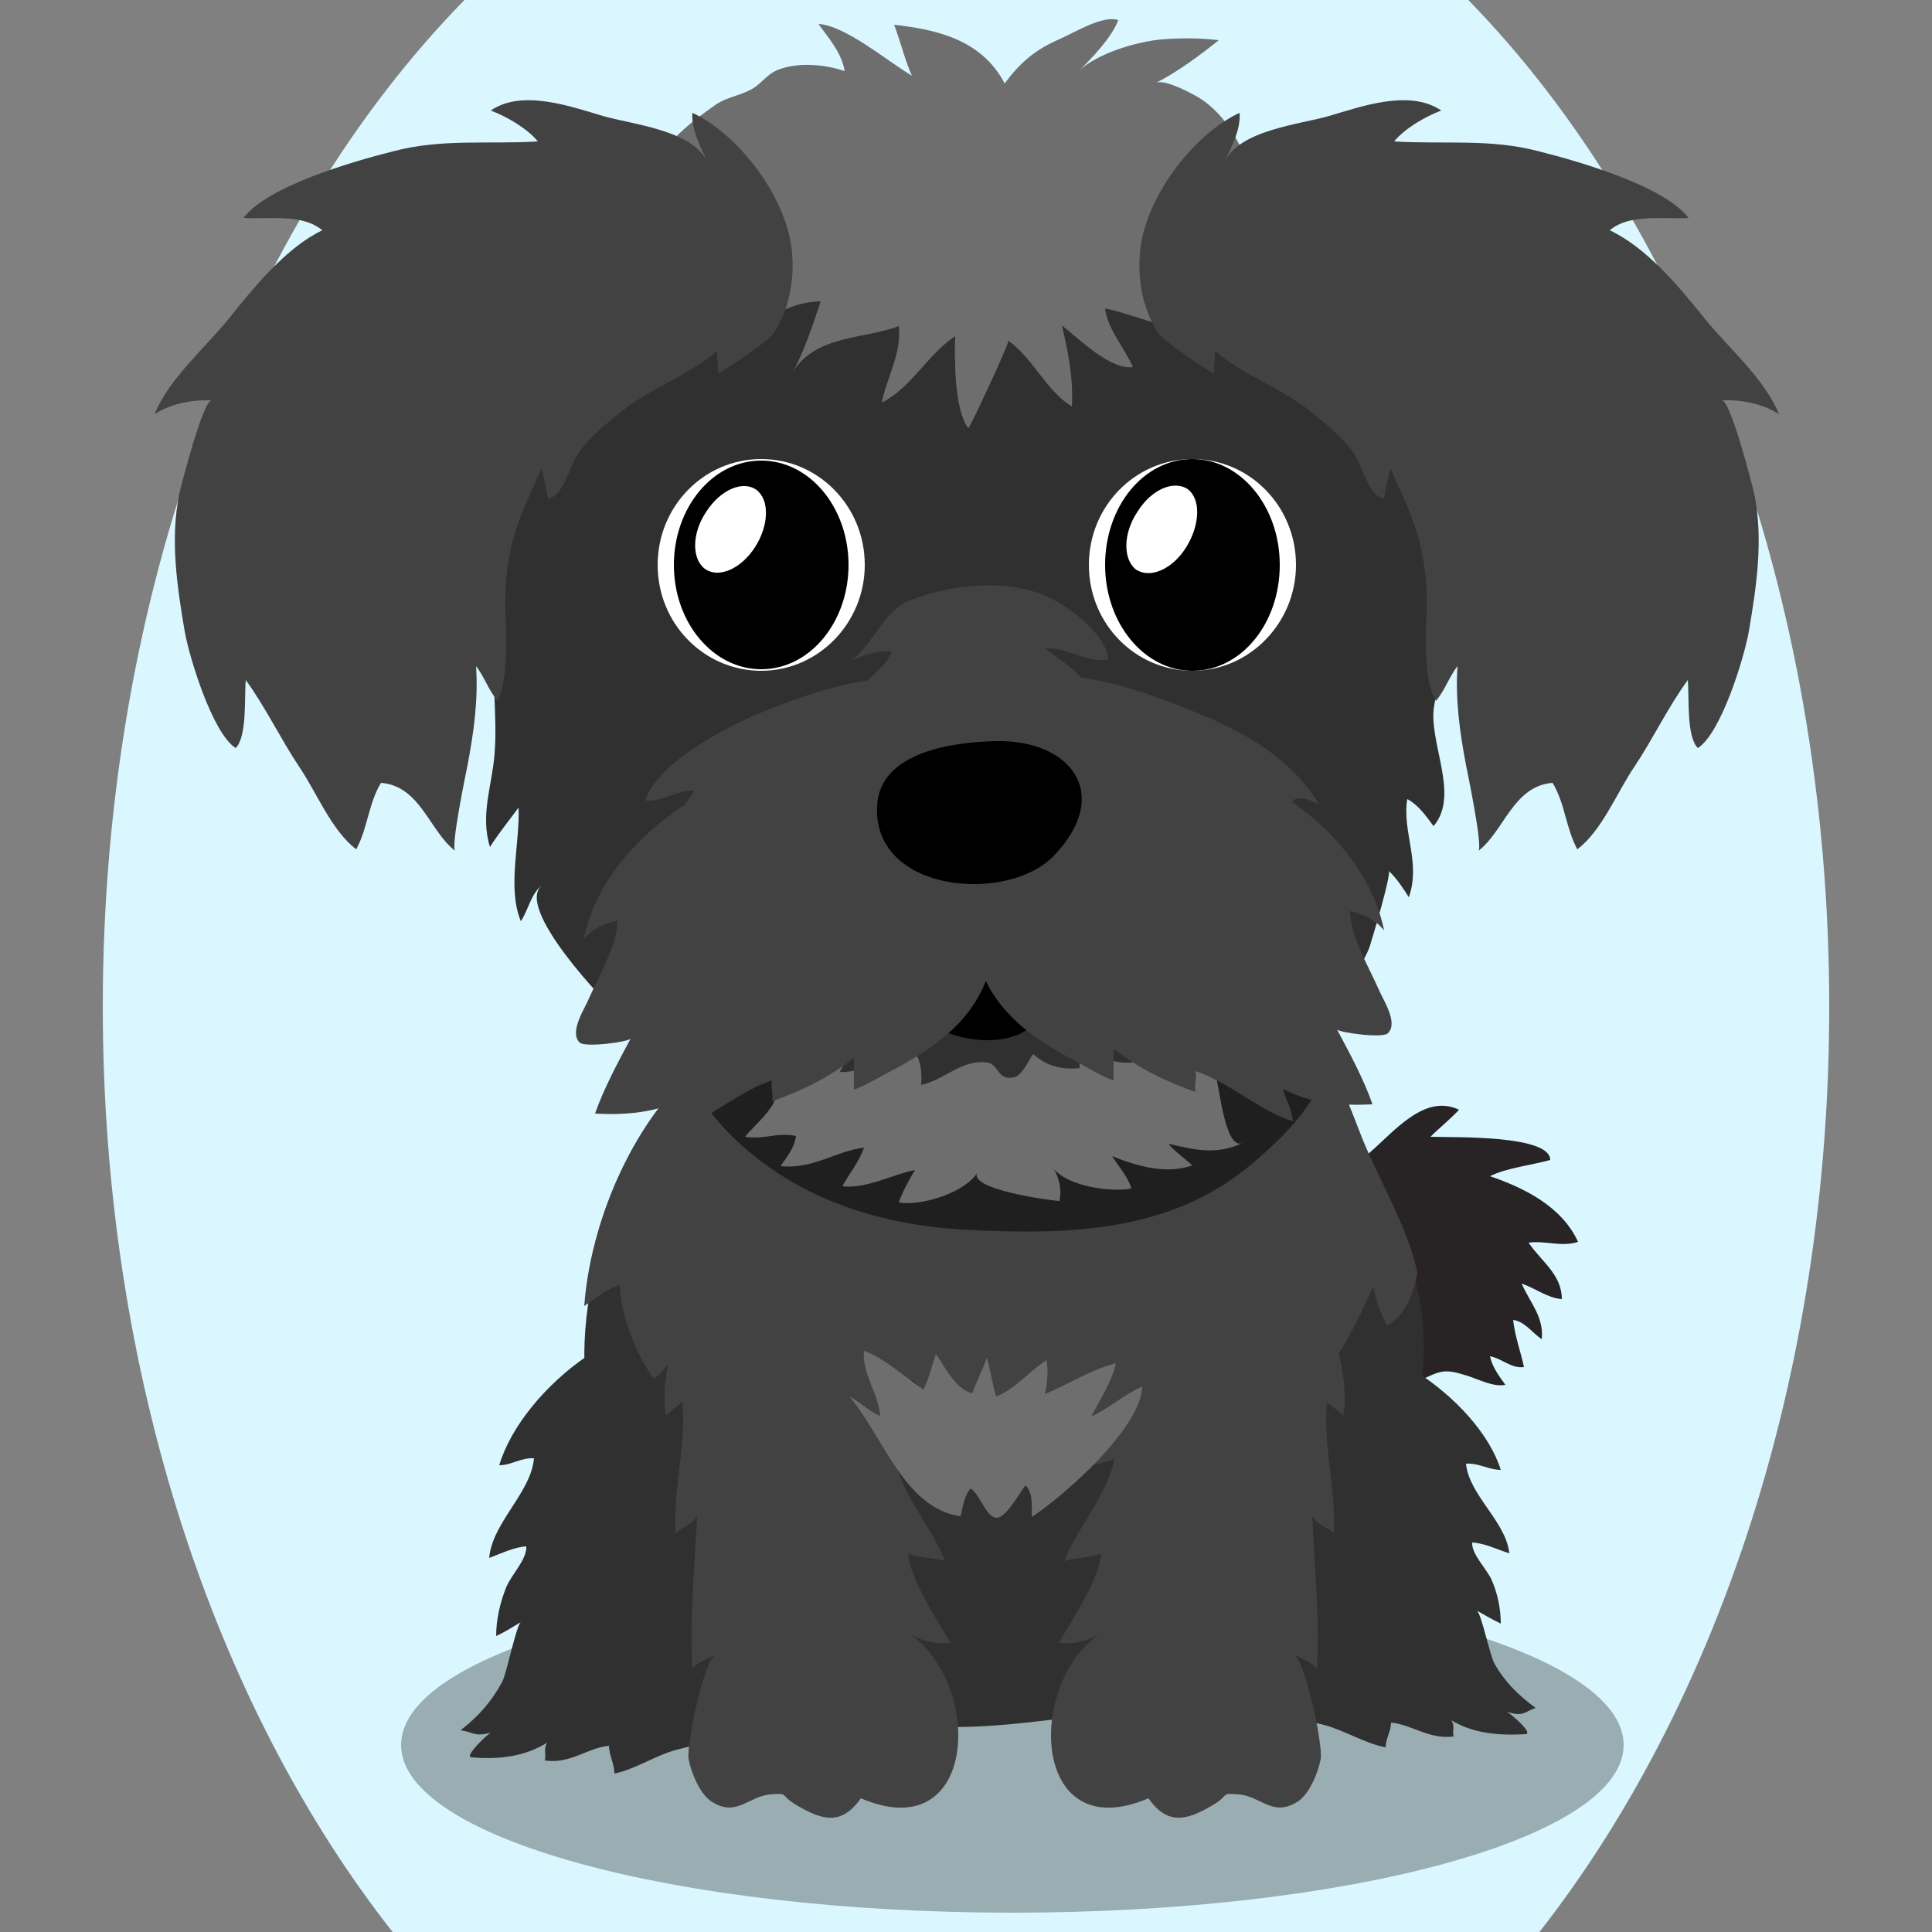
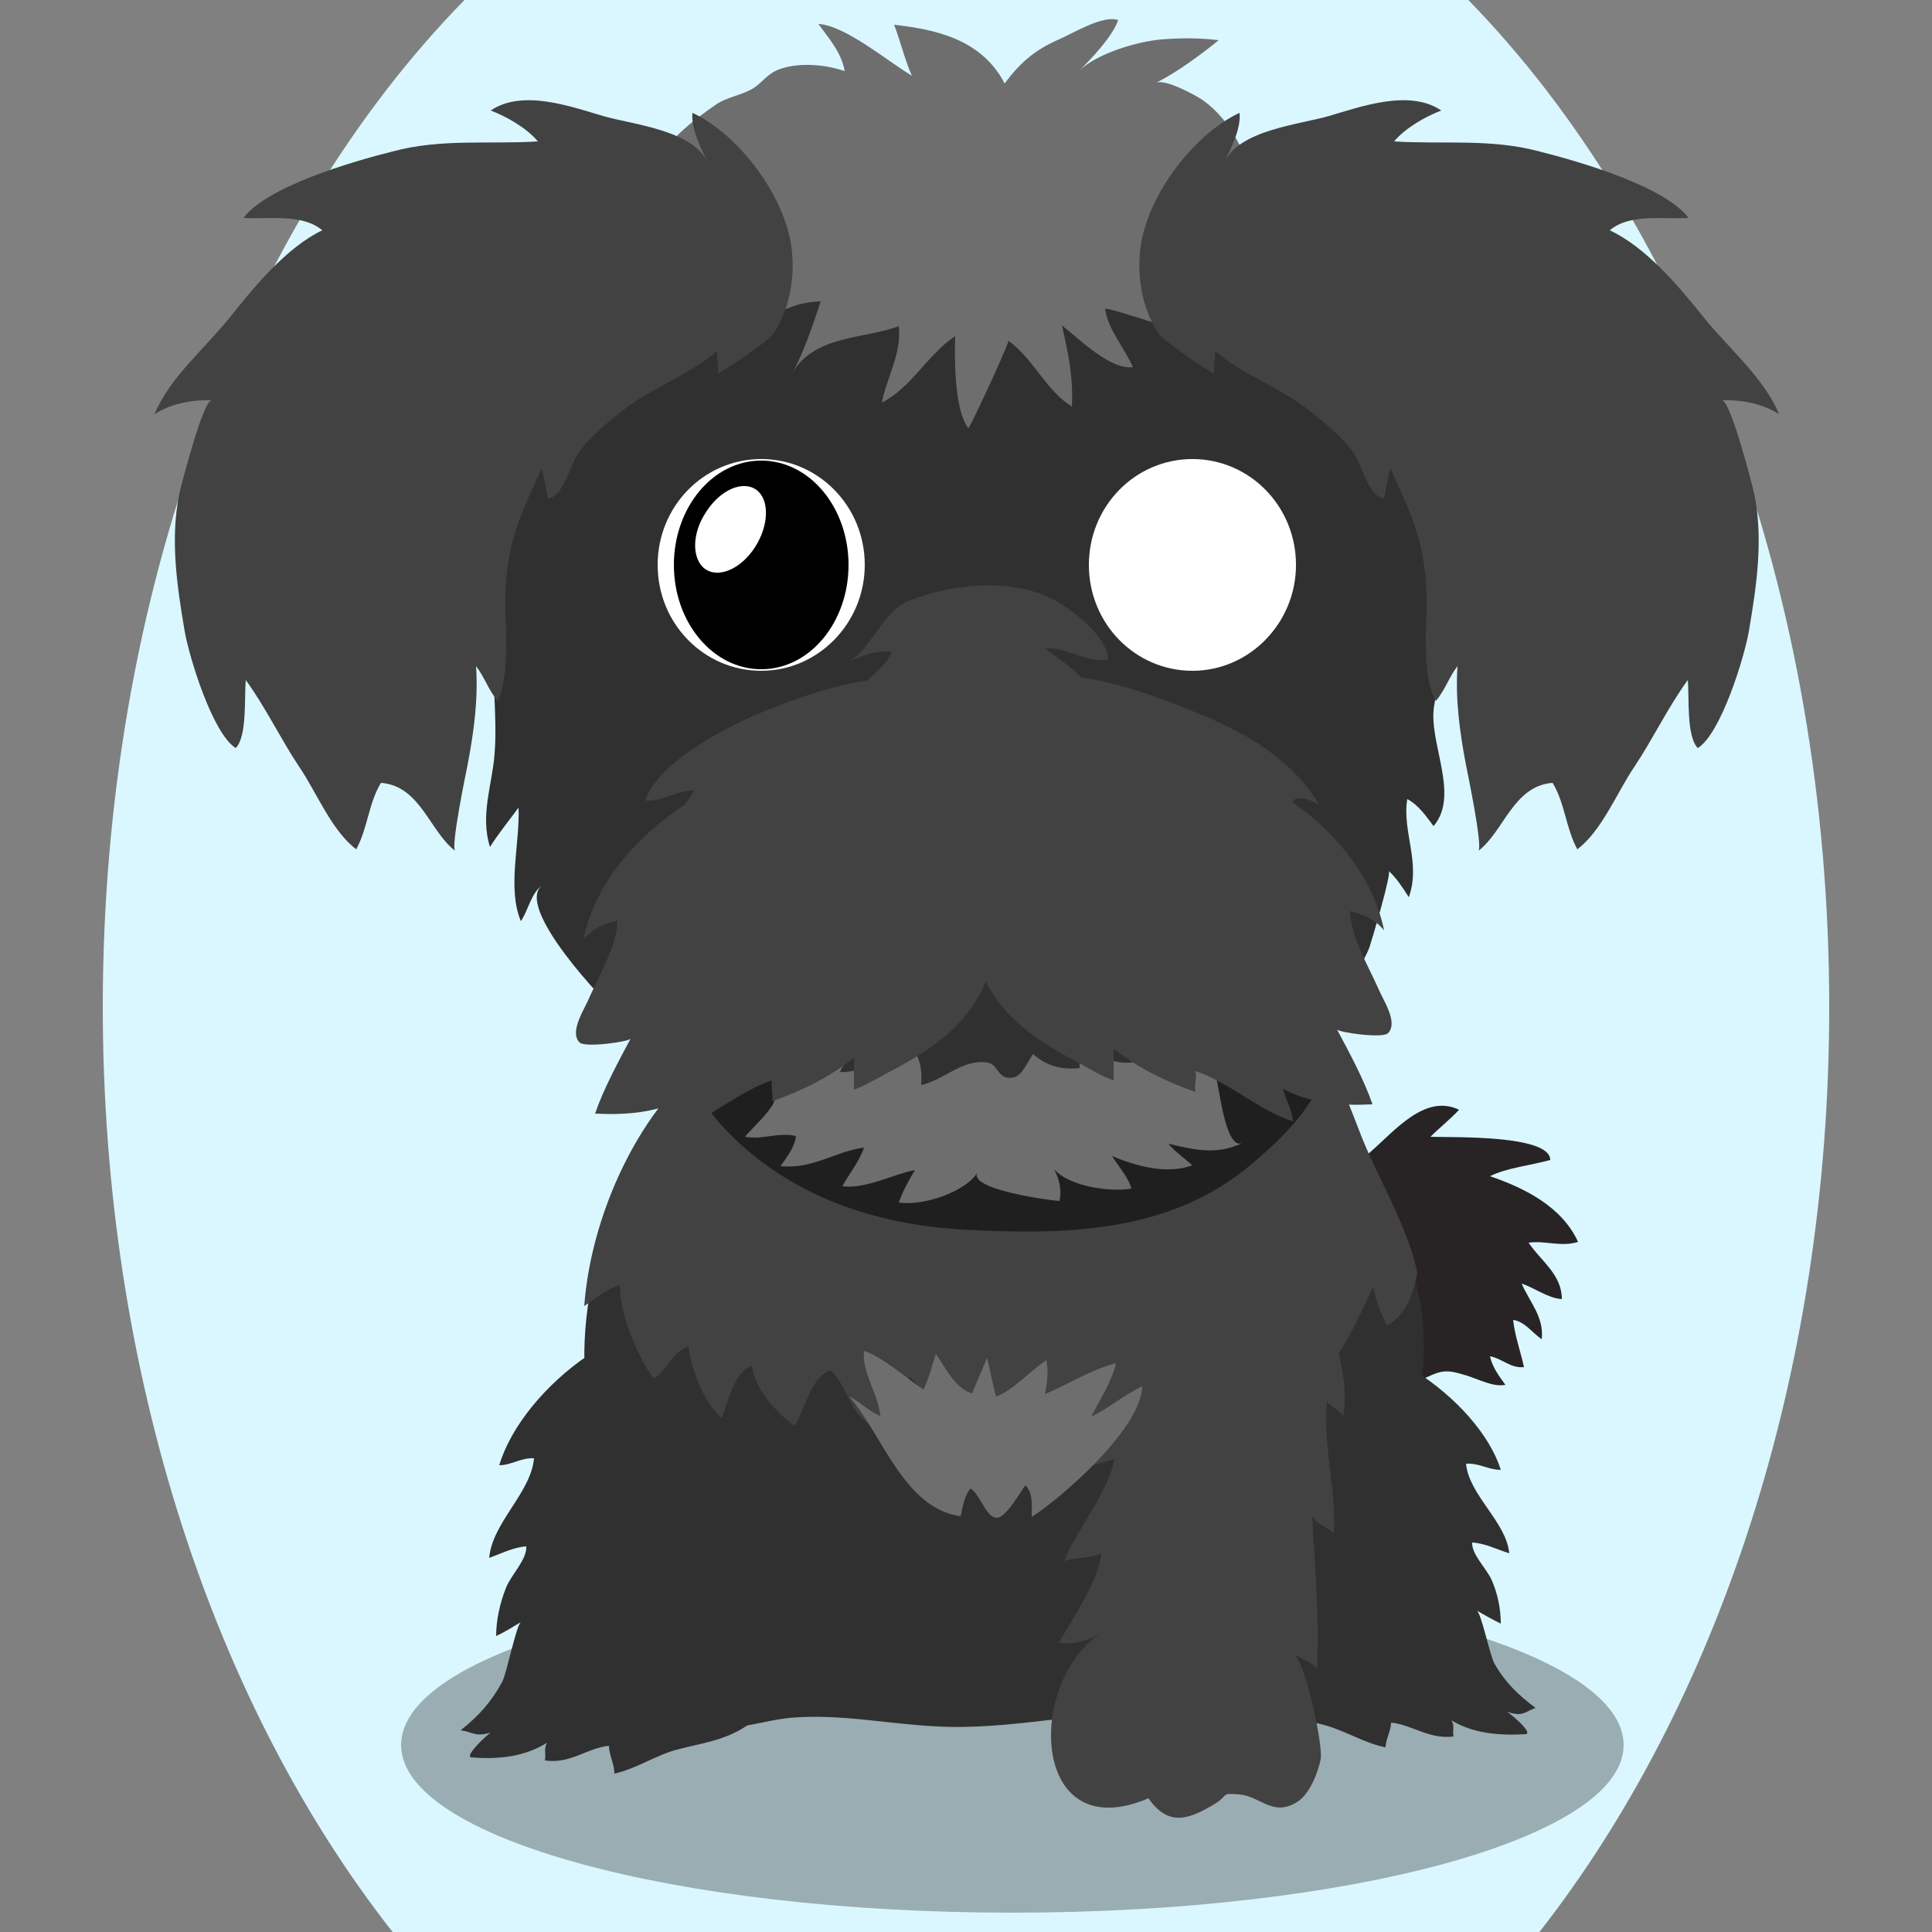
<svg xmlns="http://www.w3.org/2000/svg" version="1.1" id="Ebene_1" x="0px" y="0px" viewBox="0 0 250 250" style="enable-background:new 0 0 250 250;" xml:space="preserve">
  <rect x="0" y="0" width="250" height="250" fill="#808080" stroke="none" />
  <style type="text/css">
	.st0{fill:#282425;}
	.st1{opacity:0.3;}
	.st2{fill:#303030;}
	.st3{fill:#424242;}
	.st4{fill:#1F1F1F;}
	.st5{fill:#6e6e6e;}
	.st6{fill:#FFFFFF;}

.bgel{fill:#DAF7FF;}</style>
  <path class="bgel" d="M236.7,130.3c0,47.6-14.5,90.3-37.5,119.7H50.8c-23-29.3-37.5-72.1-37.5-119.7C13.3,76.6,31.7,29,60.1,0h129.9  C218.3,29,236.7,76.6,236.7,130.3z" />
  <g>
    <g>
      <path class="st0" d="M177.4,149c3.1-2.7,7-7.5,11.4-5.4c-1.1,1.2-2.5,2.3-3.7,3.5c2.7,0.1,15.5-0.3,15.5,3c-2.5,0.7-5.6,1-7.8,2.1    c4.4,1.5,9.3,3.9,11.4,8.5c-2.2,0.7-4.2-0.2-6.4,0.1c1.6,2.4,4.3,4.1,4.3,7.3c-1.8-0.1-3.6-1.5-5.2-2c1.1,2.5,2.9,4.3,2.6,7.2    c-1.3-0.9-2.2-2.3-3.7-2.5c0.2,2,1,4.2,1.4,6.1c-1.7,0.2-2.8-1.1-4.4-1.4c0.3,1.4,1.2,2.6,2,3.7c-1.6,0.3-3.4-0.7-5-1.2    c-2.9-0.9-3.3-0.7-6.2,0.7c-4.8,2.2-16.9,10-21.3,3.7c-4.6-6.7,1.9-17.9,4.7-24c2.1-4.6,5.8-6,9.5-8.8    C176.8,149.5,177.1,149.3,177.4,149z" />
      <path class="st1" d="M210.1,225.8c0,12-35.4,21.7-79.1,21.7c-43.7,0-79.1-9.7-79.1-21.7c0-12,35.4-21.7,79.1-21.7    C174.7,204,210.1,213.8,210.1,225.8z" />
      <path class="st2" d="M195,221.5c0.4,0.2,3.5,2.8,2.4,2.9c-3.5,0.2-6.8-0.1-9.6-1.8c0.5,0.7,0.1,1.4,0.3,2.1    c-3.2,0.4-5.3-1.5-8.1-1.8c0,1.1-0.7,2.1-0.7,3.2c-2.7-0.5-5.3-2.2-8-2.9c-2.9-0.8-5.7-1-8.3-2.5c-8.5-4.8-13.6-12.9-15.2-20.5    c-2-9.1,5.4-23.2,17.7-26.6c11.3-3.1,25.9,7.6,28.7,16.6c-1.6,0-2.8-0.9-4.5-0.8c0.4,4.1,5.2,7.5,5.6,11.6    c-1.6-0.5-3.1-1.3-4.8-1.4c-0.1,1.5,1.8,3.3,2.5,4.8c0.8,1.8,1.2,3.8,1.2,5.7c-1-0.5-2.1-1.1-3.1-1.7c0.6,0.4,1.7,5.9,2.3,6.9    c1.3,2.3,3,4,5.3,5.7C197.3,221.5,197.1,222.2,195,221.5z" />
      <path class="st2" d="M63.5,224.2c-0.4,0.2-3.5,3.1-2.5,3.2c3.6,0.3,6.9-0.1,9.8-1.9c-0.5,0.8-0.1,1.5-0.3,2.3    c3.3,0.5,5.4-1.6,8.3-1.9c0,1.2,0.7,2.3,0.7,3.6c2.8-0.6,5.4-2.4,8.1-3.1c3-0.8,5.7-1.1,8.4-2.7c8.7-5.2,13.9-14.2,15.6-22.6    c2.1-10.1-5.3-25.9-17.7-29.7c-11.5-3.6-26.3,8.2-29.3,18.2c1.6,0,2.8-1,4.5-0.9c-0.4,4.5-5.4,8.3-5.8,12.9    c1.6-0.6,3.2-1.4,4.8-1.5c0.1,1.7-1.9,3.6-2.6,5.3c-0.8,2-1.3,4.2-1.3,6.3c1.1-0.5,2.2-1.2,3.2-1.8c-0.6,0.4-1.8,6.5-2.4,7.7    c-1.4,2.6-3,4.4-5.4,6.3C61.2,224.1,61.4,224.8,63.5,224.2z" />
      <path class="st2" d="M179.7,192c-1,5.8,3.2,12.7-0.4,17.9c-1.7,2.5-2.5,2-3.5,5.3c-0.4,1.4-3.8,7.4-3.7,8.1    c-0.1-1.6,0.1-3.4-0.5-4.7c-5,7.1-15,2.9-21.8,2.9c-9.6-0.1-19,2.4-28.5,1.9c-6.5-0.3-12.7-1.7-19.2-1.1    c-5.5,0.6-9.6,3.3-13.1-2.6c-0.3,1-1.2,1.9-1.5,2.9c-2.2-3.8-7.1-10.4-4.9-15.1c-0.4,0.8-1.5,1.5-1.9,1.9    c-1.5-5.1-0.1-10.5-0.6-15.6c-0.7,0.7-2.1,1.3-2.7,1.9c-0.4-7,2.1-13.2,2.3-19.7c-1.3,0.9-2.7,2.1-3.9,3.1    c-1.5-14.1,6-35.5,18.4-43.4c5.8-3.7,13.3-4.9,20.1-6.2c7.9-1.5,16-3.1,24.1-2.4c7.4,0.7,14,4,21.3,5.1    c11.1,1.6,12.8,5.6,16.2,15.2c3.1,8.7,7.7,15.2,8.3,24.9c0.5,7.5-2.5,14.5-0.1,22.1C182.6,193.9,181.1,192.9,179.7,192z" />
      <g>
        <g>
          <g>
            <path class="st3" d="M140.7,154.8c-2.3,2,2.4,8.9,2.6,11.2c0.3,5.2-4.9,8.4-5.7,13.5c1.7-0.7,3.6-1,5.5-0.9       c0.4,4.1-2.9,7.9-4.4,11.6c1.8-0.4,3.7-0.8,5.5-1.4c-0.8,4.4-4.8,8.9-6.5,13.2c1.5-0.5,3.3-0.3,4.8-1       c-0.3,3.5-3.7,8.4-5.5,11.6c2.1,0.2,3.9-0.3,5.5-1.3c-9.8,6.4-9.1,27.9,6.1,21.4c2.5,3.5,4.9,2.9,8.3,0.9       c2.4-1.4,0.8-1.6,3.5-1.4c2.8,0.3,4.3,2.9,7.4,1c1.6-0.9,2.8-3.9,3.1-5.6c0.3-1.8-2-12.8-3.5-13.5c1.1,0.6,2.2,0.9,3,1.8       c0.4-6.4-0.3-13.2-0.6-19.7c0.8,1.2,1.9,1.4,2.8,2.2c0.3-5.8-1.4-11.2-0.9-17c0.5,0.5,1.5,1.1,2.1,1.8c1-5.4-1.8-11.8-3.2-16.8       c1.8,1.2,3.5,2.7,5.5,3.7c0.8-4.5-5.2-10.4-6.7-14.6c-2.2-6.3-4.7-12.3-8.6-18C160.6,137.5,140.9,154.6,140.7,154.8z" />
          </g>
        </g>
      </g>
      <g>
        <g>
          <g>
-             <path class="st3" d="M119.3,154.8c2.3,2-2.4,8.9-2.6,11.2c-0.3,5.2,4.9,8.4,5.7,13.5c-1.7-0.7-3.6-1-5.5-0.9       c-0.4,4.1,2.9,7.9,4.4,11.6c-1.8-0.4-3.7-0.8-5.5-1.4c0.8,4.4,4.8,8.9,6.5,13.2c-1.5-0.5-3.3-0.3-4.8-1       c0.3,3.5,3.7,8.4,5.5,11.6c-2.1,0.2-3.9-0.3-5.5-1.3c9.8,6.4,9.1,27.9-6.1,21.4c-2.5,3.5-4.9,2.9-8.3,0.9       c-2.4-1.4-0.8-1.6-3.5-1.4c-2.8,0.3-4.3,2.9-7.4,1c-1.6-0.9-2.8-3.9-3.1-5.6c-0.3-1.8,2-12.8,3.5-13.5c-1.1,0.6-2.2,0.9-3,1.8       c-0.4-6.4,0.3-13.2,0.6-19.7c-0.8,1.2-1.9,1.4-2.8,2.2c-0.3-5.8,1.4-11.2,0.9-17c-0.5,0.5-1.5,1.1-2.1,1.8       c-1-5.4,1.8-11.8,3.2-16.8c-1.8,1.2-3.5,2.7-5.5,3.7c-0.8-4.5,5.2-10.4,6.7-14.6c2.2-6.3,4.7-12.3,8.6-18       C99.4,137.5,119.1,154.6,119.3,154.8z" />
-           </g>
+             </g>
        </g>
      </g>
      <path class="st3" d="M183.4,164.6c-1.5-6.6-5.1-11.9-7.6-18.5c-3.4-8.9-5.1-12.6-16.2-14.1c-7.3-1-13.9-4-21.3-4.7    c-8.1-0.7-16.2,0.7-24.1,2.2c-6.8,1.2-14.3,2.3-20.1,5.7c-10.6,6.2-17.6,21.4-18.5,33.8c1.4-0.9,2.8-2.2,4.6-2.7    c0,3.6,2.2,9.2,4.4,12.1c1.8-1.1,2.3-3.4,4.5-4.2c0.3,2.9,2,7.4,4.3,9.3c0.8-2.2,1.6-5.9,3.9-6.8c0.3,2.9,3.1,6.1,5.5,7.8    c1.5-2.2,1.9-6.1,4.7-7.2c2.2,2.1,2.4,5.6,5.4,7.2c1.5-2.3,2.3-4.8,4.9-6.3c1.9,2.4,4.8,3.9,6.4,6.3c0.8-1.9,0.9-4.2,3.5-4.3    c0.1,2,1.7,3.2,3.1,4.5c2.6-3.1,3.3-6.3,6.6-2.4c3.8,4.4,3.2,2.6,7-1.1c6.3-6.2,2,4,7.1,4c3.9,0,3.9-8.4,8.5-8.3    c0.2,4,0.4,6.4,3.9,3.2c2.4-2.3,5.8-4.9,7.4-7.5c0.1,1.6-0.1,3.5,0.5,4.7c2.5-3.4,4.1-7,5.9-10.8c0.3,1.5,0.9,3.5,1.8,5    C181.8,170.3,182.9,167.6,183.4,164.6z" />
      <path class="st4" d="M89.9,124.2c-2,4.3-2.1,12-0.1,16.2c1.9,4,5.6,7.6,9,10.1c7.5,5.6,16.8,8.1,25.7,8.6    c13.1,0.7,26.8,0.6,37.5-8.5c5.3-4.5,9.8-9.2,10.8-16.9c2.5-20.1-14.9-24.7-29.7-27.6c-14-2.7-35.4-4.7-45.9,8.2    C94.9,117.2,91.5,120.9,89.9,124.2z" />
      <path class="st5" d="M124.3,196.2c-7.3-1-10.1-10.5-14.4-15.5c1.4,0.7,2.6,2,4,2.5c-0.2-2.8-2.4-5.5-2.1-8.4    c2.6,0.9,5.4,3.5,7.7,5c0.7-1.4,1.1-3.1,1.6-4.6c1.2,1.7,2.5,4.5,4.7,5.1c0.6-1.6,1.4-3.2,1.9-4.6c0.5,1.7,0.7,3.4,1.2,5    c2.1-0.7,4.5-3.4,6.5-4.7c0.3,1.4,0.1,3.1-0.2,4.4c2.9-1.2,5.8-3.1,9.2-4c-0.5,2.3-2.1,4.8-3.2,6.9c2.2-1,4.2-2.8,6.6-3.9    c-0.1,5.3-10,14.1-14.3,16.9c0-1.5,0.2-3.1-0.8-4.1c-0.6,0.7-2.5,4.2-3.7,4.2c-1.4,0-2.1-2.9-3.4-3.8    C124.8,193.5,124.6,194.9,124.3,196.2z" />
      <g>
        <path class="st2" d="M186.4,70.7c-0.7-9.3-2.3-17.8-4.3-24.2c-4.3-13.5-12-21.7-24.5-25c-16.8-4.5-42.1-6.4-58.7-0.8     C71.7,29.7,66.9,53.7,64,82c-0.5,5.2,0.4,10.4,0,15.5c-0.3,4.1-1.9,7.9-0.6,12.1c1-1.6,2.6-3.6,3.7-5.1     c0.2,4.6-1.5,10.4,0.3,14.7c1-1.5,1.3-3.6,2.8-4.7c-3.8,2.8,8.1,15.3,10.1,17c5.5,4.7,12.1,7,19.1,8.2     c10.6,1.9,21.3,6.7,32.2,5.5c5.7-0.6,11.2-2.5,16.9-3.5c8.6-1.5,15.5-5.5,21.9-11.2c2.7-2.4,5.4-4.3,6.8-7.9     c0.3-0.9,2.9-9.6,2.5-9.9c1,0.9,1.9,2.3,2.6,3.4c1.6-4.5-0.9-8.5-0.2-12.7c1.5,0.8,2.5,2.3,3.4,3.5c3.5-4.1-0.8-11,0.1-15.7     C186.8,84.4,186.9,77.7,186.4,70.7z" />
-         <path d="M136.1,122.2c-3.6-5.7-17.1-4.8-19.3,1.9c-2.6,7.9,8.8,12.3,14.9,9.8C135.5,132.4,138.4,125.7,136.1,122.2z" />
        <path class="st5" d="M98,147.2c-0.5,0-1,0-1.6-0.1c1.2-1.4,2.5-2.5,3.5-4c0.9-1.6,0.8-3.4,2.3-4.7c2-1.9,6.8-3.1,9.5-3.1     c-1.2,1.2-2.4,1.9-3,3.4c1.1,0.3,10.1-1.9,9.9-2.2c0.6,1.1,0.7,2.5,0.6,3.9c3.1-0.7,5.3-3.4,8.6-2.9c1.4,0.2,1.3,2.4,3.4,1.9     c1.1-0.2,1.9-2.3,2.5-3c1.5,1.4,3.6,2.1,6,1.8c-0.1-0.8,0.4-2,0.1-2.8c2.8,2.1,10,4,8.5-1.4c1.6,3.3,6.9,1.7,8.9,4.8     c0.5,0.8,1.2,10.2,3.6,9.1c-3.4,1.6-6.2,0.9-9.6,0.1c0.8,1,2.1,1.9,3.1,2.8c-3.4,1.2-7.2,0.1-10.4-1.2c0.8,1.3,2.1,2.7,2.5,4.2     c-2.8,0.5-8.1-0.3-10-2.5c0.7,1.3,1,2.7,0.7,4.1c-0.9,0-12-1.5-10.6-3.7c-1.6,2.6-7.2,4.4-10.2,3.9c0.5-1.4,1.3-2.9,2.1-4.2     c-2.7,0.5-6.4,2.5-9.4,2.1c0.8-1.5,2.2-3.2,2.8-5c-3.8,0.5-6.5,2.8-10.8,2.4c0.9-1.3,1.8-2.4,2-3.9     C101.2,146.6,99.6,147.1,98,147.2z" />
        <path class="st3" d="M160.6,94.9c4,2.2,7.8,5.3,10.1,9.2c-6.2-3.2-3.3,4-2.7,7.1c1.1,6.2-1.4,9.6-7.5,11.2     c-4.9,1.3-10,1.5-15.1,0.7c-5-0.8-8.5-3.7-13.2-4.4c-5.8-0.9-11.3,0.6-17,1.4c-4,0.5-8,0.3-11.9,1c-6.1,1.2-13,4-19.2,3.4     c0.6-1.2,2.6-3,2.8-4.2c0.3-2-0.6-1.6-1.4-3.3c-1.2-2.7-2.3-4.2-1.1-7.4c1.1-3,4.1-4.6,5.4-7.3c-2.2-0.1-4.1,1.5-6.3,1.3     C85,98.7,94.2,93.9,99,92c5-2,10.1-3.8,15.5-4.2c6-0.4,11.7,0.5,17.8-0.2c8.8-1,16.1,2,24.2,5.3     C157.8,93.5,159.2,94.2,160.6,94.9z" />
        <path class="st3" d="M114,139.3c1-0.6,2.1-1.1,3.1-1.7c7.3-4.1,11.3-8.8,11.9-17.3c0.5-6.8-1.7-13.6-7.3-17.7     c-5.7-4.2-13.2-4.8-19.9-3.7c-11.3,1.8-24,11.1-26.3,22.7c1.1-1.4,2.7-2.1,4.4-2.5c0,3.1-2.4,7.2-3.6,9.9     c-0.6,1.5-2.7,4.5-1.3,5.9c0.7,0.7,6.4-0.1,6.6-0.5c-1.6,3-3.5,6.5-4.6,9.7c4,0.2,8-0.1,11.6-2c-0.4,1.4-1.2,2.7-1.3,4.2     c4.4-1.4,8.3-5.1,12.6-6.5c-0.2,0.8,0.2,1.9,0,2.7c4-1.4,7.2-3,10.6-5.6c0,1.4,0,2.7,0,4.1C111.7,140.6,112.8,139.9,114,139.3z" />
        <path class="st5" d="M88.6,33.9c2.5-2.9,5.6-5.9,2.3-8c-2.1-1.4-5.5,0.8-5.8-3.9c-0.1-3.1,5.3-6.9,7.3-8.3     c1.6-1.2,3.5-1.3,5.1-2.3c1.1-0.7,1.7-1.7,3-2.3c2.6-1.1,6.2-0.8,8.8,0.1c-0.4-2.4-2.1-4.3-3.4-6.1c3.5,0.2,8.9,4.8,12.1,6.7     c-0.9-2-1.5-4.5-2.3-6.6C120.9,3.8,127,5,130,10.8c2-2.7,3.9-4.3,6.8-5.6c2.1-0.9,5.9-3.3,7.9-2.6c-0.8,2.2-3.4,4.9-5,6.5     c2.2-2.1,7.2-3.7,10.6-4c2.4-0.2,5-0.2,7.4,0.1c-2.2,1.8-5.6,4.3-8.1,5.5c1.2-0.5,5.1,1.6,6.1,2.3c1.8,1.3,3.3,3.1,4.4,5.2     c2.2,4.1,4.2,8.2,7.8,11.2c-3.2,1.2-7,1-8.6,4.4c-1.3,2.6-0.1,5.6-0.5,8.3c-0.4,2.6,0.5,2.5-1.7,2.1c-1.2-0.2-14.2-4.7-14.1-4.2     c0.4,2.7,2.5,5,3.6,7.5c-2.9,0.4-6.9-3.6-9.2-5.4c0.8,3.4,1.5,6.7,1.3,10.5c-3.4-2.1-4.9-6.1-8.2-8.5c-0.3,1.2-5.1,11.5-5.2,11.3     c-1.8-2.3-1.8-8.9-1.7-11.9c-3.5,2.3-5.7,6.7-9.5,8.6c0.7-3.4,2.6-6.4,2.2-9.9c-4.4,1.7-10.9,1.1-13.8,6.1     c1.4-2.4,2.8-6.6,3.7-9.3c-5.5,0.1-8.6,4-13.4,5.8c1.5-2.8,3.2-6,5.3-8.4c-1.6-0.3-2.2,0.4-3.6,0.8c-0.7,0.2-8.6,0-7.7-1.3     C87.4,35.2,88,34.6,88.6,33.9z" />
        <path class="st3" d="M136.5,77.7c-5.4-3-13.4-2.2-19,0.1c-3.4,1.4-5.2,7-7.9,7.8c1.8-0.6,3.7-1.5,5.8-1.3c-1.1,3.2-6.6,5-6.5,9     c2.5,0.4,5.1-1,7.6-1.4c3.2-0.5,7-0.8,10.2-0.7c4.9,0,9.5,2.4,14.1,2.1c2.2-4.5-2.7-7.2-5.6-9.4c3-0.2,5.5,2,8.2,1.4     C143.2,82.3,138.9,79,136.5,77.7z" />
        <g>
          <path class="st6" d="M154.3,59.4c-7.4,0-13.4,6.1-13.4,13.7c0,7.6,6,13.7,13.4,13.7c7.4,0,13.4-6.2,13.4-13.7      C167.7,65.5,161.7,59.4,154.3,59.4z" />
          <g>
-             <path d="M165.6,73.1c0,7.6-5,13.7-11.3,13.7c-6.2,0-11.3-6.1-11.3-13.7c0-7.6,5-13.7,11.3-13.7       C160.5,59.4,165.6,65.5,165.6,73.1z" />
            <path class="st6" d="M153.5,70.8c-1.8,2.9-4.7,4.1-6.5,2.9c-1.7-1.3-1.7-4.7,0.2-7.5c1.8-2.9,4.7-4.1,6.5-2.9       C155.4,64.6,155.3,67.9,153.5,70.8z" />
          </g>
        </g>
        <path class="st3" d="M140.6,138.1c-1-0.6-2.1-1.1-3.1-1.7c-7.3-4.1-11.3-8.8-11.9-17.3c-0.5-6.8,1.6-13.6,7.3-17.7     c5.7-4.2,13.2-4.8,19.9-3.7c11.3,1.8,24,11.1,26.3,22.7c-1.1-1.4-2.7-2.1-4.4-2.5c0,3.1,2.4,7.2,3.6,9.9c0.6,1.5,2.7,4.5,1.3,5.9     c-0.7,0.7-6.4-0.1-6.6-0.5c1.6,3,3.5,6.5,4.6,9.7c-4,0.2-8-0.1-11.6-2c0.4,1.4,1.2,2.7,1.3,4.2c-4.4-1.4-8.3-5.1-12.6-6.5     c0.2,0.8-0.2,1.9,0,2.7c-4-1.4-7.2-3-10.6-5.6c0,1.4,0,2.7,0,4.1C142.9,139.4,141.7,138.7,140.6,138.1z" />
-         <path d="M128.9,95.9c9.5-0.2,15.1,6.7,7.6,14.7c-5.9,6.4-23.6,5-23-6.3C113.8,97.2,123.6,96,128.9,95.9z" />
        <g>
          <path class="st6" d="M98.5,59.4c-7.4,0-13.4,6.1-13.4,13.7c0,7.6,6,13.7,13.4,13.7c7.4,0,13.4-6.2,13.4-13.7      C111.9,65.5,105.9,59.4,98.5,59.4z" />
          <g>
            <path d="M109.8,73.1c0,7.4-5,13.5-11.3,13.5c-6.2,0-11.3-6-11.3-13.5c0-7.4,5-13.5,11.3-13.5C104.8,59.6,109.8,65.7,109.8,73.1       z" />
            <path class="st6" d="M97.7,70.8c-1.8,2.8-4.7,4.1-6.5,2.8c-1.7-1.3-1.7-4.6,0.2-7.4c1.8-2.8,4.7-4.1,6.5-2.8       C99.6,64.7,99.5,68,97.7,70.8z" />
          </g>
        </g>
        <path class="st3" d="M184.5,81.9c0.1-2.5,0.2-4.9,0-6.8c-0.5-6.1-2.3-9.4-4.6-14.5c-0.3,1.3-0.6,2.6-0.8,3.9     c-2-0.2-2.8-4.2-3.9-5.8c-1.5-2.2-3.8-4-5.8-5.6c-3.8-3-8.5-4.5-12.2-7.7c0.1,0.9-0.2,2-0.1,2.9c0,0.2-6.6-4.1-7.3-5.3     c-1.9-3-2.6-6.7-2.3-10.2c0.5-6.9,6.7-15.3,12.9-18.2c0.2,2.2-1.2,4.7-2,6.5c1.8-4.3,9.9-5,13.6-6.1c4.1-1.2,10.4-3.5,14.5-0.7     c-2.1,0.8-4.7,2.3-6.1,4c6.4,0.4,12.5-0.4,18.8,1.3c5.2,1.3,16.2,4.5,19.3,8.6c-3.3,0.2-7.6-0.6-10.2,1.6     c4.7,2.2,8.9,7.2,12.1,11.2c3.1,3.9,7.9,7.9,9.8,12.6c-2.1-1.4-5-1.9-7.4-1.8c1.1-0.1,3.9,10.8,4.2,12.1     c1.2,5.9,0.3,11.9-0.7,17.8c-0.6,3.4-3.6,13.2-6.6,15.1c-1.5-1.5-1.1-6.6-1.3-8.8c-2.5,3.4-4.5,7.6-6.9,11.2     c-2.2,3.2-4.2,8.3-7.4,10.7c-1.5-2.8-1.6-6-3.2-8.6c-5.1,0.4-6.3,6.3-9.6,8.8c0.6-0.5-1.4-10.1-1.6-11.1     c-0.8-4.2-1.4-8.5-1.1-12.8c-1.1,1.4-1.6,3.1-2.8,4.5C184.5,88.4,184.5,85.1,184.5,81.9z" />
        <path class="st3" d="M65.5,81.9c-0.1-2.5-0.2-4.9,0-6.8c0.5-6.1,2.3-9.4,4.6-14.5c0.3,1.3,0.6,2.6,0.8,3.9c2-0.2,2.8-4.2,3.9-5.8     c1.5-2.2,3.8-4,5.8-5.6c3.8-3,8.5-4.5,12.2-7.7c-0.1,0.9,0.2,2,0.1,2.9c0,0.2,6.6-4.1,7.3-5.3c1.9-3,2.6-6.7,2.3-10.2     c-0.5-6.9-6.7-15.3-12.9-18.2c-0.2,2.2,1.2,4.7,2,6.5c-1.8-4.3-9.9-5-13.6-6.1c-4.1-1.2-10.4-3.5-14.5-0.7c2.1,0.8,4.7,2.3,6.1,4     c-6.4,0.4-12.5-0.4-18.8,1.3c-5.2,1.3-16.2,4.5-19.3,8.6c3.3,0.2,7.6-0.6,10.2,1.6C37.1,32,32.9,37.1,29.8,41     c-3.1,3.9-7.9,7.9-9.8,12.6c2.1-1.4,5-1.9,7.4-1.8c-1.1-0.1-3.9,10.8-4.2,12.1c-1.2,5.9-0.3,11.9,0.7,17.8     c0.6,3.4,3.6,13.2,6.6,15.1c1.5-1.5,1.1-6.6,1.3-8.8c2.5,3.4,4.5,7.6,6.9,11.2c2.2,3.2,4.2,8.3,7.4,10.7c1.5-2.8,1.6-6,3.2-8.6     c5.1,0.4,6.3,6.3,9.6,8.8c-0.6-0.5,1.4-10.1,1.6-11.1c0.8-4.2,1.4-8.5,1.1-12.8c1.1,1.4,1.6,3.1,2.8,4.5     C65.5,88.4,65.5,85.1,65.5,81.9z" />
      </g>
    </g>
  </g>
</svg>